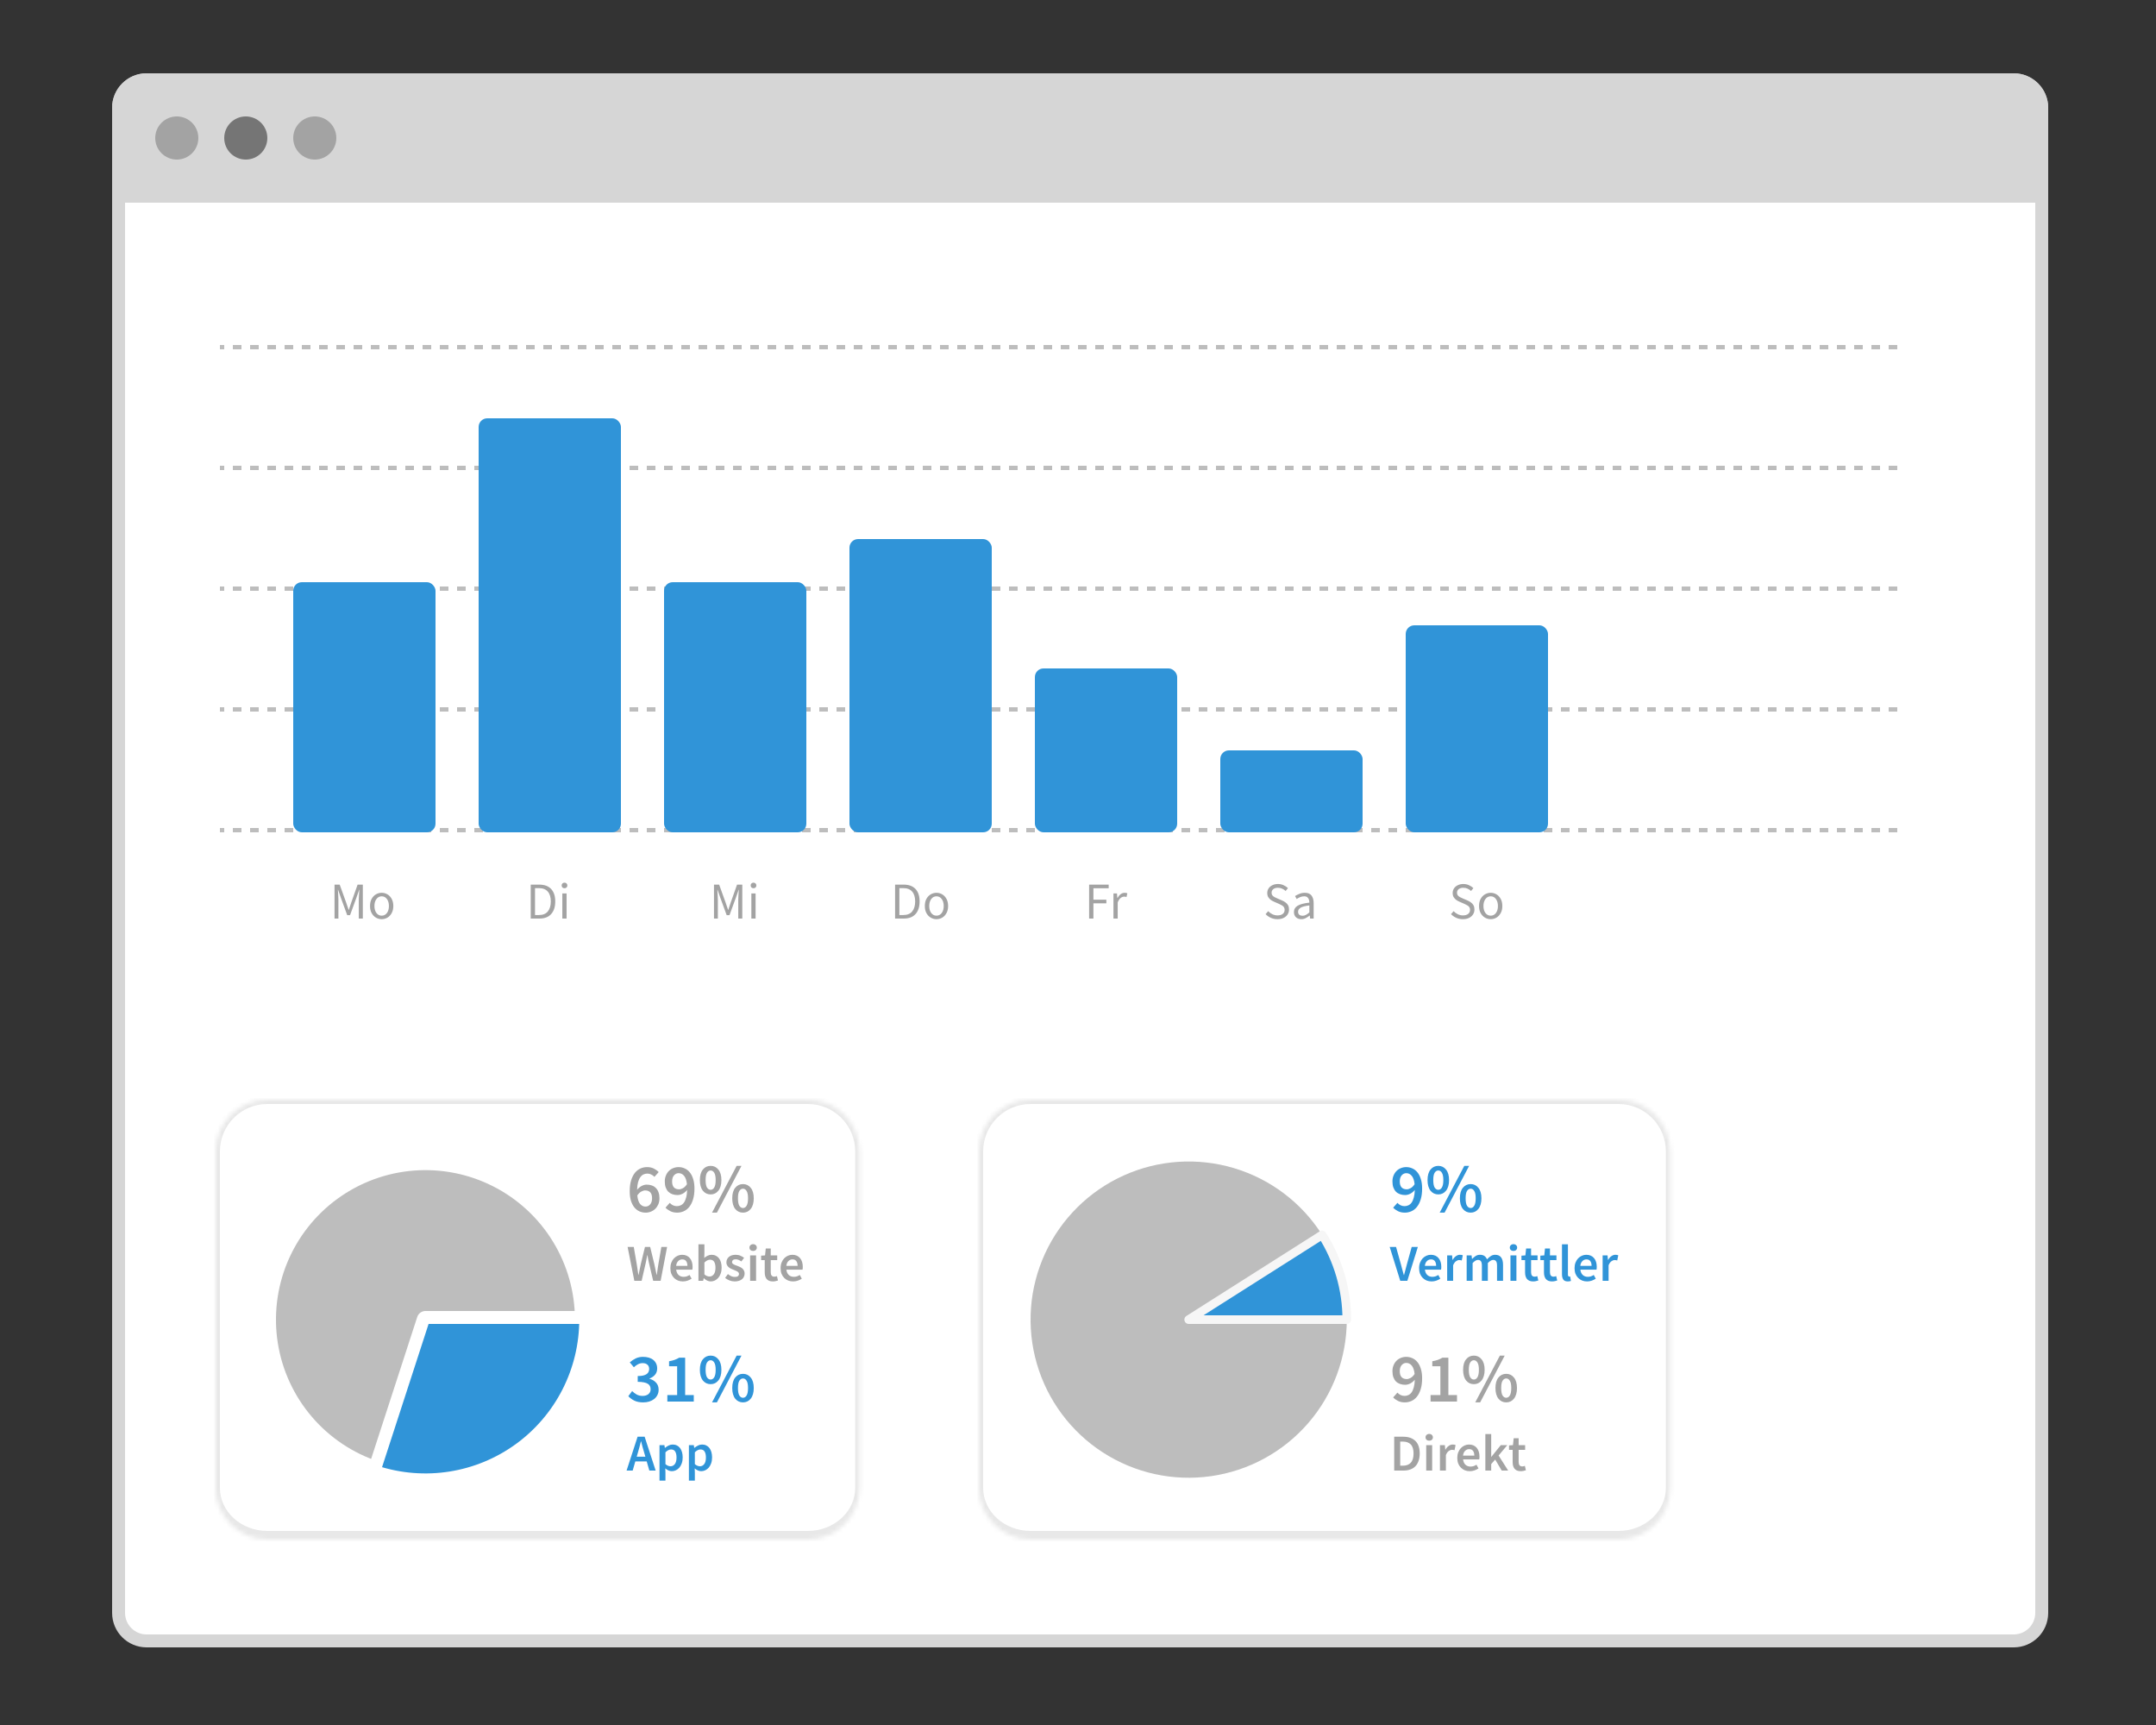
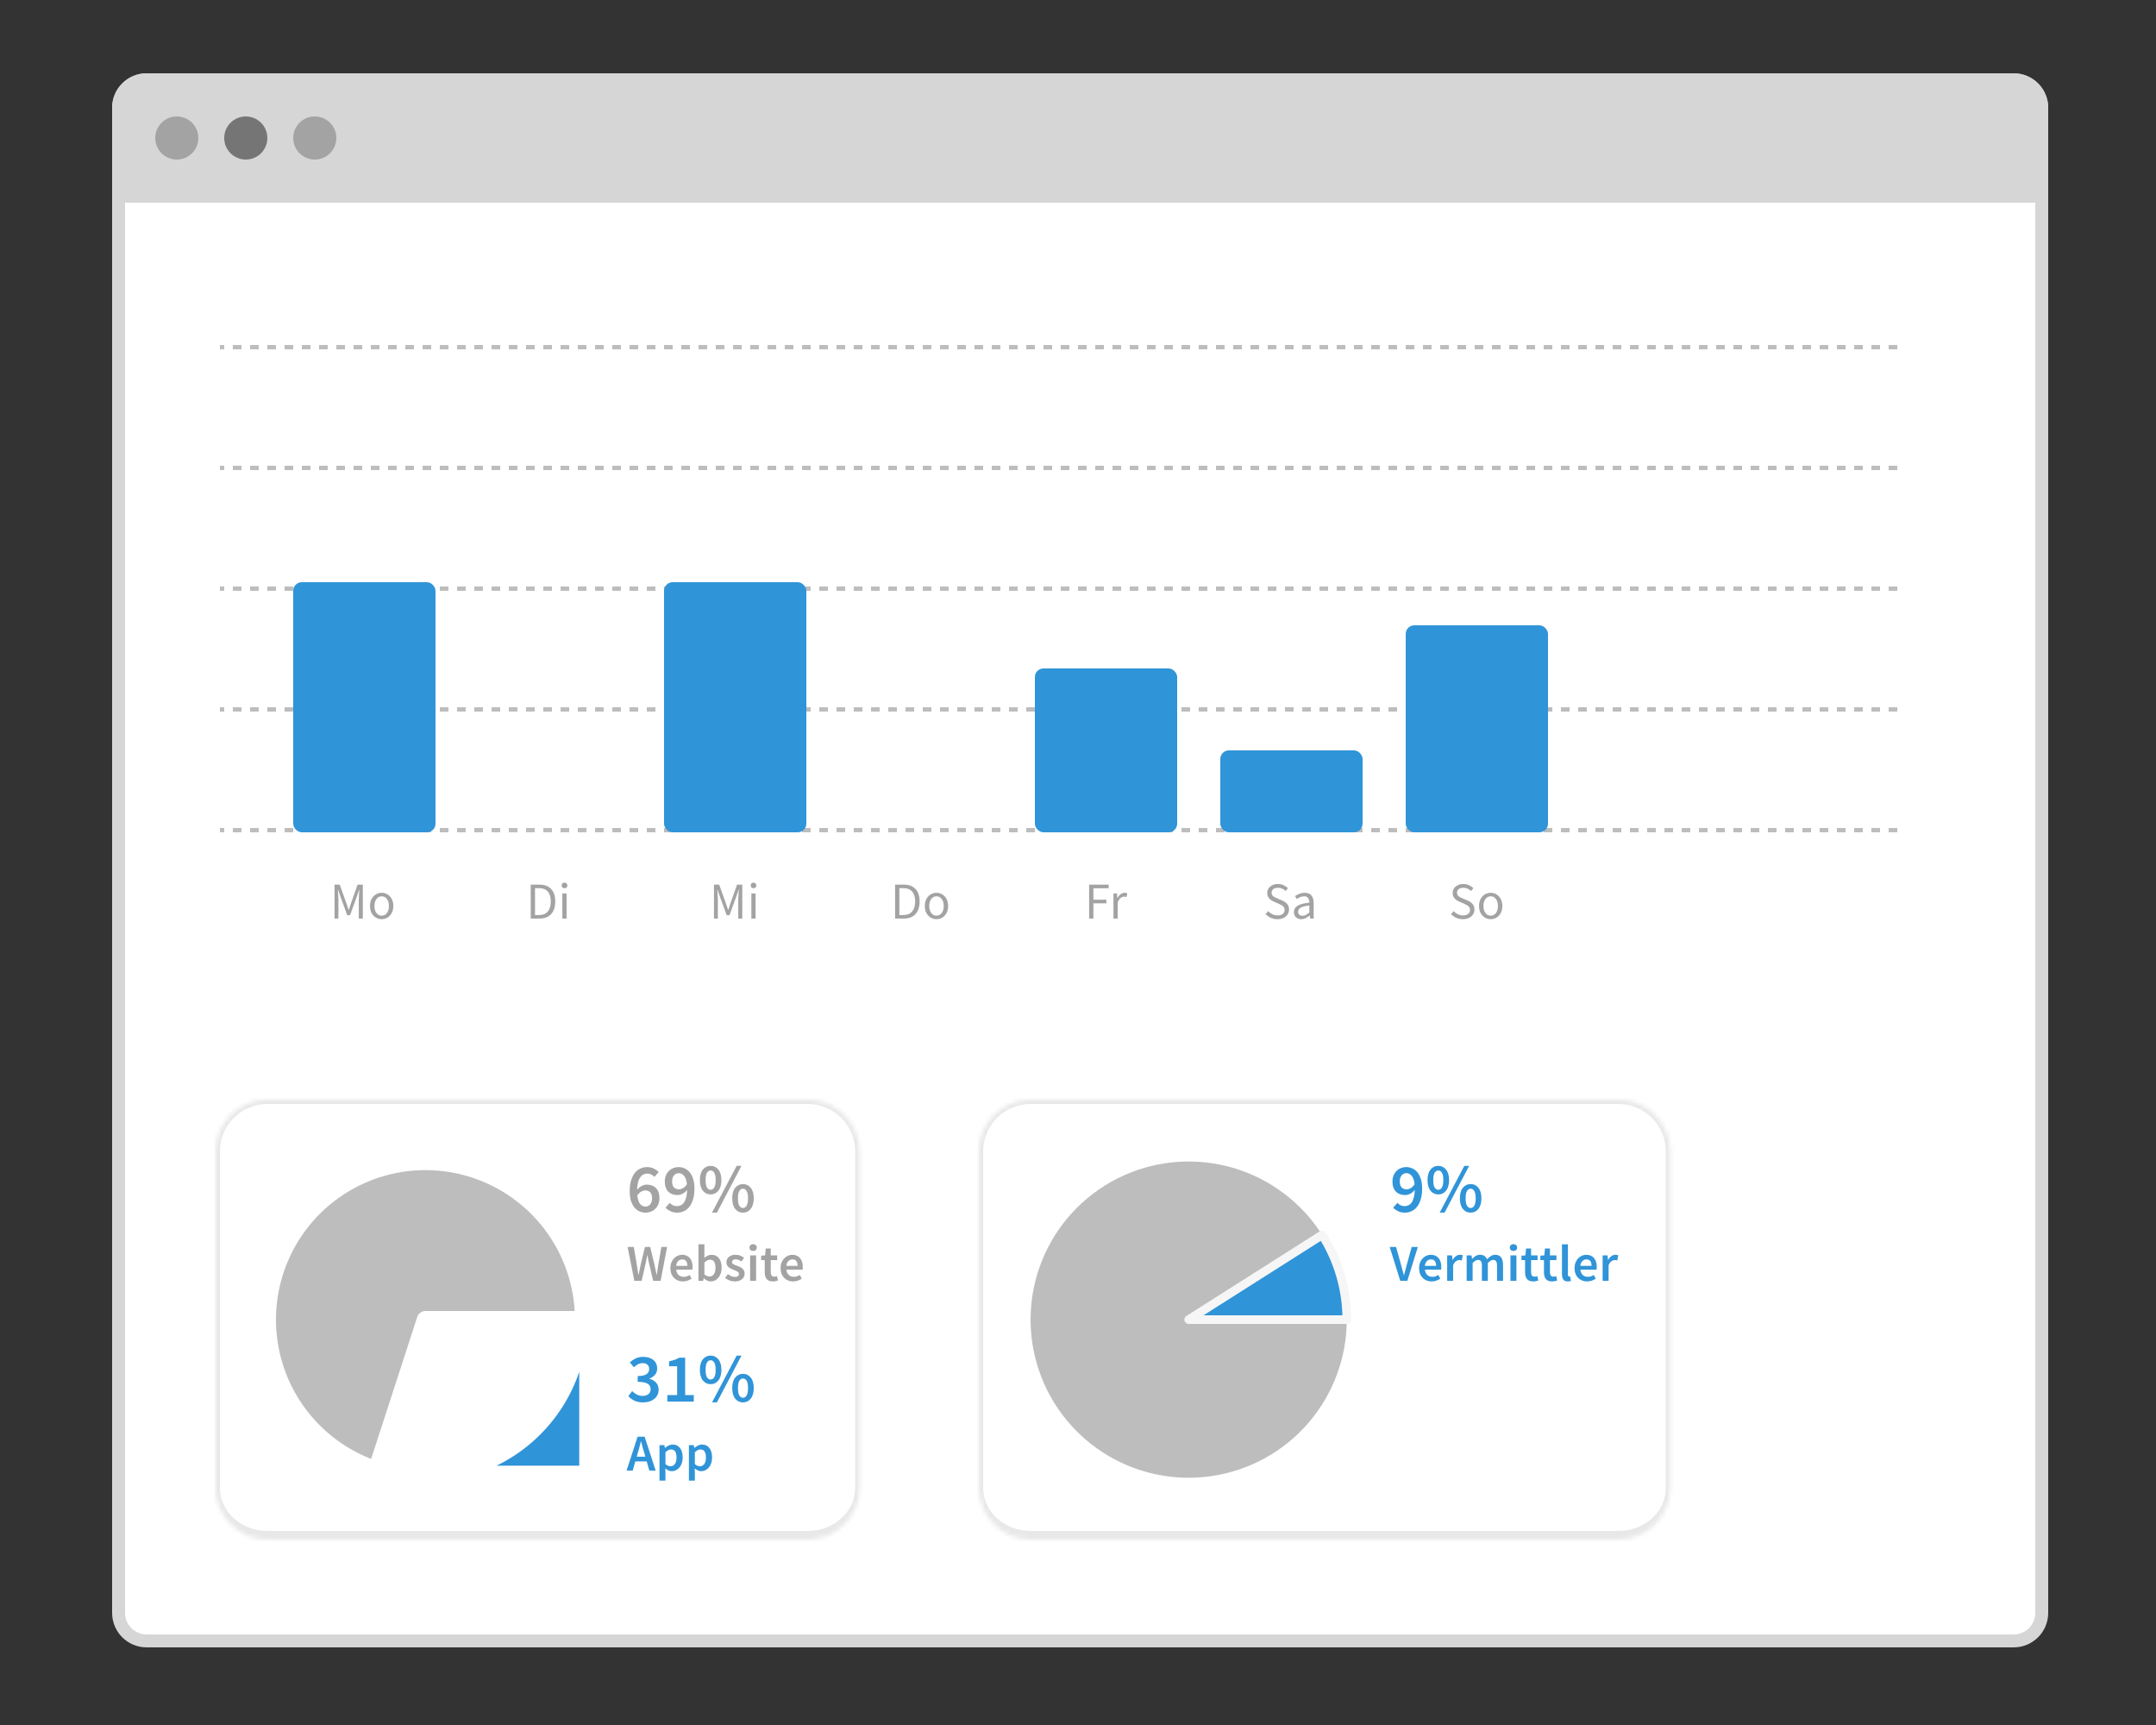
<svg xmlns="http://www.w3.org/2000/svg" width="500" height="400" viewBox="0 0 500 400" fill="none">
  <rect x="0" y="0" width="500" height="400" fill="#333333" stroke="none" />
  <path d="M34 18.5H467C470.59 18.5 473.5 21.41 473.5 25V374C473.5 377.59 470.59 380.5 467 380.5H34C30.41 380.5 27.5 377.59 27.5 374V25C27.5 21.41 30.41 18.5 34 18.5Z" fill="white" stroke="#D6D6D6" stroke-width="3" />
  <path d="M26 25C26 20.582 29.582 17 34 17H467C471.418 17 475 20.582 475 25V47H26V25Z" fill="#D6D6D6" />
  <circle cx="41" cy="32" r="5" fill="#A3A3A3" />
  <circle cx="57" cy="32" r="5" fill="#757575" />
  <circle cx="73" cy="32" r="5" fill="#A3A3A3" />
  <mask id="path-6-inside-1_4111_14592" fill="white">
    <path d="M50 267C50 260.373 55.373 255 62 255H187.334C193.961 255 199.334 260.373 199.334 267V345C199.334 351.627 193.961 357 187.334 357H62C55.373 357 50 351.627 50 345V267Z" />
  </mask>
  <path d="M50 267C50 260.373 55.373 255 62 255H187.334C193.961 255 199.334 260.373 199.334 267V345C199.334 351.627 193.961 357 187.334 357H62C55.373 357 50 351.627 50 345V267Z" fill="white" />
  <path d="M49 267C49 259.82 54.82 254 62 254H187.334C194.514 254 200.334 259.82 200.334 267H198.334C198.334 260.925 193.409 256 187.334 256H62C55.925 256 51 260.925 51 267H49ZM200.334 346C200.334 353.18 194.514 359 187.334 359H62C54.82 359 49 353.18 49 346L51 345C51 350.523 55.925 355 62 355H187.334C193.409 355 198.334 350.523 198.334 345L200.334 346ZM62 359C54.82 359 49 353.18 49 346V267C49 259.82 54.82 254 62 254V256C55.925 256 51 260.925 51 267V345C51 350.523 55.925 355 62 355V359ZM187.334 254C194.514 254 200.334 259.82 200.334 267V346C200.334 353.18 194.514 359 187.334 359V355C193.409 355 198.334 350.523 198.334 345V267C198.334 260.925 193.409 256 187.334 256V254Z" fill="#E8E8E8" mask="url(#path-6-inside-1_4111_14592)" />
  <mask id="path-8-inside-2_4111_14592" fill="white">
    <path d="M87.336 340.872C80.905 338.783 75.177 334.955 70.785 329.813C66.393 324.671 63.509 318.415 62.451 311.736C61.394 305.057 62.203 298.216 64.791 291.968C67.379 285.721 71.644 280.311 77.115 276.336C82.585 272.362 89.049 269.977 95.79 269.447C102.531 268.916 109.288 270.26 115.313 273.33C121.338 276.4 126.397 281.076 129.93 286.842C133.463 292.608 135.333 299.238 135.333 306L98.667 306L87.336 340.872Z" />
  </mask>
  <path d="M87.336 340.872C80.905 338.783 75.177 334.955 70.785 329.813C66.393 324.671 63.509 318.415 62.451 311.736C61.394 305.057 62.203 298.216 64.791 291.968C67.379 285.721 71.644 280.311 77.115 276.336C82.585 272.362 89.049 269.977 95.79 269.447C102.531 268.916 109.288 270.26 115.313 273.33C121.338 276.4 126.397 281.076 129.93 286.842C133.463 292.608 135.333 299.238 135.333 306L98.667 306L87.336 340.872Z" fill="#BDBDBD" stroke="white" stroke-width="4" stroke-linejoin="round" mask="url(#path-8-inside-2_4111_14592)" />
-   <path d="M135.334 306C135.334 311.786 133.964 317.49 131.337 322.646C128.71 327.802 124.901 332.262 120.219 335.664C115.538 339.065 110.118 341.31 104.403 342.215C98.688 343.12 92.84 342.66 87.337 340.872L98.667 306H135.334Z" fill="#3094D8" stroke="white" stroke-width="2" stroke-linejoin="round" />
+   <path d="M135.334 306C135.334 311.786 133.964 317.49 131.337 322.646C128.71 327.802 124.901 332.262 120.219 335.664C115.538 339.065 110.118 341.31 104.403 342.215C98.688 343.12 92.84 342.66 87.337 340.872H135.334Z" fill="#3094D8" stroke="white" stroke-width="2" stroke-linejoin="round" />
  <path d="M149.702 279.784C150.128 279.784 150.486 279.619 150.774 279.288C151.072 278.957 151.222 278.477 151.222 277.848C151.222 277.24 151.083 276.787 150.806 276.488C150.528 276.189 150.134 276.04 149.622 276.04C149.334 276.04 149.03 276.131 148.71 276.312C148.39 276.483 148.086 276.781 147.798 277.208C147.894 278.115 148.107 278.771 148.438 279.176C148.779 279.581 149.2 279.784 149.702 279.784ZM151.766 272.904C151.584 272.68 151.344 272.499 151.046 272.36C150.758 272.211 150.459 272.136 150.15 272.136C149.83 272.136 149.526 272.2 149.238 272.328C148.96 272.456 148.715 272.669 148.502 272.968C148.288 273.256 148.112 273.64 147.974 274.12C147.846 274.6 147.771 275.192 147.75 275.896C148.048 275.523 148.395 275.229 148.79 275.016C149.195 274.803 149.584 274.696 149.958 274.696C150.395 274.696 150.795 274.76 151.158 274.888C151.531 275.016 151.846 275.213 152.102 275.48C152.368 275.736 152.571 276.061 152.71 276.456C152.859 276.851 152.934 277.315 152.934 277.848C152.934 278.36 152.848 278.824 152.678 279.24C152.507 279.645 152.278 279.992 151.99 280.28C151.702 280.568 151.36 280.792 150.966 280.952C150.582 281.112 150.171 281.192 149.734 281.192C149.232 281.192 148.758 281.096 148.31 280.904C147.862 280.701 147.467 280.397 147.126 279.992C146.795 279.587 146.528 279.069 146.326 278.44C146.134 277.811 146.038 277.069 146.038 276.216C146.038 275.224 146.15 274.376 146.374 273.672C146.598 272.968 146.891 272.392 147.254 271.944C147.627 271.496 148.054 271.165 148.534 270.952C149.014 270.739 149.515 270.632 150.038 270.632C150.656 270.632 151.184 270.744 151.622 270.968C152.07 271.192 152.448 271.464 152.758 271.784L151.766 272.904ZM157.485 275.784C157.773 275.784 158.077 275.693 158.397 275.512C158.728 275.331 159.032 275.027 159.309 274.6C159.213 273.704 158.989 273.053 158.637 272.648C158.296 272.243 157.88 272.04 157.389 272.04C156.973 272.04 156.616 272.205 156.317 272.536C156.019 272.867 155.869 273.341 155.869 273.96C155.869 274.568 156.008 275.027 156.285 275.336C156.573 275.635 156.973 275.784 157.485 275.784ZM155.325 278.92C155.517 279.144 155.757 279.331 156.045 279.48C156.344 279.619 156.648 279.688 156.957 279.688C157.277 279.688 157.576 279.624 157.853 279.496C158.141 279.368 158.392 279.16 158.605 278.872C158.819 278.573 158.989 278.184 159.117 277.704C159.256 277.224 159.336 276.632 159.357 275.928C159.059 276.301 158.707 276.595 158.301 276.808C157.896 277.011 157.507 277.112 157.133 277.112C156.696 277.112 156.296 277.048 155.933 276.92C155.571 276.792 155.256 276.6 154.989 276.344C154.733 276.077 154.531 275.747 154.381 275.352C154.243 274.957 154.173 274.493 154.173 273.96C154.173 273.448 154.259 272.989 154.429 272.584C154.6 272.168 154.829 271.816 155.117 271.528C155.405 271.24 155.741 271.021 156.125 270.872C156.52 270.712 156.936 270.632 157.373 270.632C157.864 270.632 158.333 270.733 158.781 270.936C159.229 271.128 159.619 271.427 159.949 271.832C160.291 272.237 160.557 272.755 160.749 273.384C160.952 274.003 161.053 274.739 161.053 275.592C161.053 276.584 160.941 277.432 160.717 278.136C160.504 278.84 160.211 279.421 159.837 279.88C159.475 280.328 159.048 280.659 158.557 280.872C158.077 281.085 157.576 281.192 157.053 281.192C156.445 281.192 155.917 281.08 155.469 280.856C155.021 280.632 154.643 280.36 154.333 280.04L155.325 278.92ZM164.805 276.968C164.069 276.968 163.466 276.68 162.997 276.104C162.538 275.517 162.309 274.696 162.309 273.64C162.309 272.584 162.538 271.773 162.997 271.208C163.466 270.632 164.069 270.344 164.805 270.344C165.541 270.344 166.138 270.632 166.597 271.208C167.066 271.773 167.301 272.584 167.301 273.64C167.301 274.696 167.066 275.517 166.597 276.104C166.138 276.68 165.541 276.968 164.805 276.968ZM164.805 275.896C165.146 275.896 165.423 275.72 165.637 275.368C165.861 275.005 165.973 274.429 165.973 273.64C165.973 272.851 165.861 272.285 165.637 271.944C165.423 271.592 165.146 271.416 164.805 271.416C164.463 271.416 164.181 271.592 163.957 271.944C163.743 272.285 163.637 272.851 163.637 273.64C163.637 274.429 163.743 275.005 163.957 275.368C164.181 275.72 164.463 275.896 164.805 275.896ZM165.125 281.192L170.837 270.344H171.957L166.261 281.192H165.125ZM172.309 281.192C171.573 281.192 170.97 280.904 170.501 280.328C170.042 279.741 169.813 278.92 169.813 277.864C169.813 276.808 170.042 275.997 170.501 275.432C170.97 274.856 171.573 274.568 172.309 274.568C173.045 274.568 173.642 274.856 174.101 275.432C174.57 275.997 174.805 276.808 174.805 277.864C174.805 278.92 174.57 279.741 174.101 280.328C173.642 280.904 173.045 281.192 172.309 281.192ZM172.309 280.12C172.65 280.12 172.927 279.944 173.141 279.592C173.365 279.229 173.477 278.653 173.477 277.864C173.477 277.075 173.365 276.509 173.141 276.168C172.927 275.816 172.65 275.64 172.309 275.64C171.967 275.64 171.685 275.816 171.461 276.168C171.247 276.509 171.141 277.075 171.141 277.864C171.141 278.653 171.247 279.229 171.461 279.592C171.685 279.944 171.967 280.12 172.309 280.12ZM145.55 289.152H146.978L147.662 293.112C147.726 293.536 147.79 293.956 147.854 294.372C147.918 294.788 147.982 295.204 148.046 295.62H148.094C148.182 295.204 148.266 294.788 148.346 294.372C148.434 293.948 148.522 293.528 148.61 293.112L149.57 289.152H150.782L151.742 293.112C151.83 293.52 151.918 293.936 152.006 294.36C152.094 294.776 152.182 295.196 152.27 295.62H152.318C152.382 295.196 152.442 294.776 152.498 294.36C152.562 293.944 152.626 293.528 152.69 293.112L153.374 289.152H154.706L153.206 297H151.478L150.506 292.872C150.442 292.568 150.378 292.268 150.314 291.972C150.258 291.668 150.206 291.364 150.158 291.06H150.11C150.054 291.364 149.994 291.668 149.93 291.972C149.874 292.268 149.814 292.568 149.75 292.872L148.802 297H147.11L145.55 289.152ZM155.468 294.06C155.468 293.58 155.544 293.148 155.696 292.764C155.848 292.38 156.048 292.056 156.296 291.792C156.552 291.528 156.844 291.324 157.172 291.18C157.5 291.036 157.836 290.964 158.18 290.964C158.58 290.964 158.932 291.032 159.236 291.168C159.54 291.304 159.792 291.496 159.992 291.744C160.2 291.992 160.356 292.288 160.46 292.632C160.564 292.976 160.616 293.352 160.616 293.76C160.616 294.032 160.596 294.248 160.556 294.408H156.812C156.876 294.944 157.06 295.356 157.364 295.644C157.676 295.932 158.072 296.076 158.552 296.076C158.808 296.076 159.044 296.04 159.26 295.968C159.484 295.888 159.704 295.78 159.92 295.644L160.388 296.508C160.108 296.692 159.796 296.844 159.452 296.964C159.108 297.084 158.748 297.144 158.372 297.144C157.964 297.144 157.584 297.076 157.232 296.94C156.88 296.796 156.572 296.592 156.308 296.328C156.044 296.064 155.836 295.744 155.684 295.368C155.54 294.984 155.468 294.548 155.468 294.06ZM159.416 293.532C159.416 293.06 159.316 292.692 159.116 292.428C158.924 292.164 158.624 292.032 158.216 292.032C157.864 292.032 157.556 292.16 157.292 292.416C157.028 292.664 156.864 293.036 156.8 293.532H159.416ZM161.978 288.528H163.358V290.712L163.322 291.696C163.57 291.48 163.838 291.304 164.126 291.168C164.422 291.032 164.722 290.964 165.026 290.964C165.394 290.964 165.722 291.036 166.01 291.18C166.298 291.316 166.542 291.516 166.742 291.78C166.942 292.036 167.094 292.348 167.198 292.716C167.302 293.084 167.354 293.496 167.354 293.952C167.354 294.456 167.282 294.908 167.138 295.308C167.002 295.7 166.818 296.032 166.586 296.304C166.354 296.576 166.086 296.784 165.782 296.928C165.478 297.072 165.162 297.144 164.834 297.144C164.562 297.144 164.286 297.08 164.006 296.952C163.734 296.824 163.474 296.64 163.226 296.4H163.19L163.07 297H161.978V288.528ZM163.358 295.512C163.566 295.696 163.77 295.824 163.97 295.896C164.178 295.968 164.37 296.004 164.546 296.004C164.938 296.004 165.266 295.836 165.53 295.5C165.794 295.156 165.926 294.648 165.926 293.976C165.926 293.384 165.826 292.924 165.626 292.596C165.426 292.268 165.102 292.104 164.654 292.104C164.238 292.104 163.806 292.324 163.358 292.764V295.512ZM168.809 295.44C169.073 295.648 169.333 295.812 169.589 295.932C169.853 296.044 170.137 296.1 170.441 296.1C170.761 296.1 170.997 296.036 171.149 295.908C171.301 295.772 171.377 295.6 171.377 295.392C171.377 295.272 171.341 295.168 171.269 295.08C171.197 294.984 171.101 294.9 170.981 294.828C170.861 294.756 170.725 294.692 170.573 294.636C170.421 294.572 170.269 294.508 170.117 294.444C169.925 294.372 169.729 294.288 169.529 294.192C169.329 294.096 169.149 293.98 168.989 293.844C168.837 293.708 168.709 293.552 168.605 293.376C168.509 293.192 168.461 292.976 168.461 292.728C168.461 292.208 168.653 291.784 169.037 291.456C169.421 291.128 169.945 290.964 170.609 290.964C171.017 290.964 171.385 291.036 171.713 291.18C172.041 291.324 172.325 291.488 172.565 291.672L171.929 292.512C171.721 292.36 171.509 292.24 171.293 292.152C171.085 292.056 170.865 292.008 170.633 292.008C170.337 292.008 170.117 292.072 169.973 292.2C169.837 292.32 169.769 292.472 169.769 292.656C169.769 292.776 169.801 292.88 169.865 292.968C169.937 293.048 170.029 293.12 170.141 293.184C170.253 293.248 170.381 293.308 170.525 293.364C170.677 293.42 170.833 293.476 170.993 293.532C171.193 293.604 171.393 293.688 171.593 293.784C171.793 293.872 171.973 293.984 172.133 294.12C172.301 294.256 172.433 294.424 172.529 294.624C172.633 294.816 172.685 295.048 172.685 295.32C172.685 295.576 172.633 295.816 172.529 296.04C172.433 296.256 172.289 296.448 172.097 296.616C171.905 296.776 171.665 296.904 171.377 297C171.089 297.096 170.761 297.144 170.393 297.144C169.985 297.144 169.581 297.068 169.181 296.916C168.789 296.756 168.449 296.56 168.161 296.328L168.809 295.44ZM174.658 290.076C174.41 290.076 174.206 290.004 174.046 289.86C173.886 289.716 173.806 289.528 173.806 289.296C173.806 289.064 173.886 288.876 174.046 288.732C174.206 288.58 174.41 288.504 174.658 288.504C174.906 288.504 175.11 288.58 175.27 288.732C175.43 288.876 175.51 289.064 175.51 289.296C175.51 289.528 175.43 289.716 175.27 289.86C175.11 290.004 174.906 290.076 174.658 290.076ZM173.962 291.108H175.342V297H173.962V291.108ZM177.351 292.2H176.511V291.168L177.423 291.108L177.591 289.5H178.743V291.108H180.243V292.2H178.743V295.008C178.743 295.696 179.019 296.04 179.571 296.04C179.675 296.04 179.779 296.028 179.883 296.004C179.995 295.98 180.095 295.948 180.183 295.908L180.423 296.928C180.263 296.984 180.079 297.032 179.871 297.072C179.671 297.12 179.455 297.144 179.223 297.144C178.879 297.144 178.587 297.092 178.347 296.988C178.115 296.884 177.923 296.74 177.771 296.556C177.627 296.364 177.519 296.14 177.447 295.884C177.383 295.62 177.351 295.328 177.351 295.008V292.2ZM181.026 294.06C181.026 293.58 181.102 293.148 181.254 292.764C181.406 292.38 181.606 292.056 181.854 291.792C182.11 291.528 182.402 291.324 182.73 291.18C183.058 291.036 183.394 290.964 183.738 290.964C184.138 290.964 184.49 291.032 184.794 291.168C185.098 291.304 185.35 291.496 185.55 291.744C185.758 291.992 185.914 292.288 186.018 292.632C186.122 292.976 186.174 293.352 186.174 293.76C186.174 294.032 186.154 294.248 186.114 294.408H182.37C182.434 294.944 182.618 295.356 182.922 295.644C183.234 295.932 183.63 296.076 184.11 296.076C184.366 296.076 184.602 296.04 184.818 295.968C185.042 295.888 185.262 295.78 185.478 295.644L185.946 296.508C185.666 296.692 185.354 296.844 185.01 296.964C184.666 297.084 184.306 297.144 183.93 297.144C183.522 297.144 183.142 297.076 182.79 296.94C182.438 296.796 182.13 296.592 181.866 296.328C181.602 296.064 181.394 295.744 181.242 295.368C181.098 294.984 181.026 294.548 181.026 294.06ZM184.974 293.532C184.974 293.06 184.874 292.692 184.674 292.428C184.482 292.164 184.182 292.032 183.774 292.032C183.422 292.032 183.114 292.16 182.85 292.416C182.586 292.664 182.422 293.036 182.358 293.532H184.974Z" fill="#A3A3A3" />
  <path d="M146.598 322.568C146.907 322.877 147.259 323.144 147.654 323.368C148.048 323.581 148.502 323.688 149.014 323.688C149.568 323.688 150.016 323.555 150.358 323.288C150.71 323.011 150.886 322.632 150.886 322.152C150.886 321.885 150.838 321.645 150.742 321.432C150.646 321.219 150.48 321.037 150.246 320.888C150.022 320.739 149.718 320.627 149.334 320.552C148.95 320.467 148.47 320.424 147.894 320.424V319.08C148.395 319.08 148.811 319.043 149.142 318.968C149.483 318.883 149.755 318.771 149.958 318.632C150.171 318.483 150.32 318.307 150.406 318.104C150.502 317.901 150.55 317.683 150.55 317.448C150.55 317.021 150.416 316.691 150.15 316.456C149.883 316.211 149.515 316.088 149.046 316.088C148.64 316.088 148.272 316.179 147.942 316.36C147.622 316.531 147.307 316.76 146.998 317.048L146.054 315.912C146.491 315.528 146.955 315.219 147.446 314.984C147.947 314.749 148.502 314.632 149.11 314.632C149.6 314.632 150.048 314.691 150.454 314.808C150.859 314.925 151.206 315.101 151.494 315.336C151.782 315.56 152.006 315.843 152.166 316.184C152.326 316.515 152.406 316.893 152.406 317.32C152.406 317.896 152.246 318.376 151.926 318.76C151.616 319.144 151.184 319.443 150.63 319.656V319.72C151.238 319.88 151.739 320.173 152.134 320.6C152.539 321.027 152.742 321.576 152.742 322.248C152.742 322.717 152.646 323.133 152.454 323.496C152.272 323.859 152.016 324.168 151.686 324.424C151.366 324.669 150.987 324.861 150.55 325C150.123 325.128 149.664 325.192 149.174 325.192C148.342 325.192 147.648 325.053 147.094 324.776C146.539 324.499 146.08 324.157 145.718 323.752L146.598 322.568ZM154.765 323.496H157.037V316.808H155.165V315.656C155.677 315.56 156.115 315.448 156.477 315.32C156.851 315.181 157.197 315.016 157.517 314.824H158.893V323.496H160.893V325H154.765V323.496ZM164.805 320.968C164.069 320.968 163.466 320.68 162.997 320.104C162.538 319.517 162.309 318.696 162.309 317.64C162.309 316.584 162.538 315.773 162.997 315.208C163.466 314.632 164.069 314.344 164.805 314.344C165.541 314.344 166.138 314.632 166.597 315.208C167.066 315.773 167.301 316.584 167.301 317.64C167.301 318.696 167.066 319.517 166.597 320.104C166.138 320.68 165.541 320.968 164.805 320.968ZM164.805 319.896C165.146 319.896 165.423 319.72 165.637 319.368C165.861 319.005 165.973 318.429 165.973 317.64C165.973 316.851 165.861 316.285 165.637 315.944C165.423 315.592 165.146 315.416 164.805 315.416C164.463 315.416 164.181 315.592 163.957 315.944C163.743 316.285 163.637 316.851 163.637 317.64C163.637 318.429 163.743 319.005 163.957 319.368C164.181 319.72 164.463 319.896 164.805 319.896ZM165.125 325.192L170.837 314.344H171.957L166.261 325.192H165.125ZM172.309 325.192C171.573 325.192 170.97 324.904 170.501 324.328C170.042 323.741 169.813 322.92 169.813 321.864C169.813 320.808 170.042 319.997 170.501 319.432C170.97 318.856 171.573 318.568 172.309 318.568C173.045 318.568 173.642 318.856 174.101 319.432C174.57 319.997 174.805 320.808 174.805 321.864C174.805 322.92 174.57 323.741 174.101 324.328C173.642 324.904 173.045 325.192 172.309 325.192ZM172.309 324.12C172.65 324.12 172.927 323.944 173.141 323.592C173.365 323.229 173.477 322.653 173.477 321.864C173.477 321.075 173.365 320.509 173.141 320.168C172.927 319.816 172.65 319.64 172.309 319.64C171.967 319.64 171.685 319.816 171.461 320.168C171.247 320.509 171.141 321.075 171.141 321.864C171.141 322.653 171.247 323.229 171.461 323.592C171.685 323.944 171.967 324.12 172.309 324.12ZM149.666 337.784L149.39 336.824C149.262 336.408 149.138 335.98 149.018 335.54C148.906 335.1 148.794 334.664 148.682 334.232H148.634C148.522 334.672 148.41 335.112 148.298 335.552C148.186 335.984 148.066 336.408 147.938 336.824L147.662 337.784H149.666ZM149.978 338.876H147.338L146.726 341H145.31L147.866 333.152H149.498L152.054 341H150.59L149.978 338.876ZM154.326 341.48V343.328H152.946V335.108H154.086L154.182 335.732H154.23C154.478 335.524 154.754 335.344 155.058 335.192C155.362 335.04 155.678 334.964 156.006 334.964C156.374 334.964 156.698 335.036 156.978 335.18C157.266 335.316 157.51 335.516 157.71 335.78C157.91 336.044 158.062 336.36 158.166 336.728C158.27 337.096 158.322 337.508 158.322 337.964C158.322 338.468 158.25 338.92 158.106 339.32C157.97 339.712 157.786 340.044 157.554 340.316C157.322 340.58 157.054 340.784 156.75 340.928C156.446 341.072 156.13 341.144 155.802 341.144C155.546 341.144 155.29 341.088 155.034 340.976C154.778 340.864 154.53 340.704 154.29 340.496L154.326 341.48ZM154.326 339.512C154.542 339.696 154.75 339.824 154.95 339.896C155.15 339.968 155.338 340.004 155.514 340.004C155.906 340.004 156.234 339.836 156.498 339.5C156.762 339.156 156.894 338.648 156.894 337.976C156.894 337.384 156.794 336.924 156.594 336.596C156.394 336.268 156.07 336.104 155.622 336.104C155.206 336.104 154.774 336.324 154.326 336.764V339.512ZM161.143 341.48V343.328H159.763V335.108H160.903L160.999 335.732H161.047C161.295 335.524 161.571 335.344 161.875 335.192C162.179 335.04 162.495 334.964 162.823 334.964C163.191 334.964 163.515 335.036 163.795 335.18C164.083 335.316 164.327 335.516 164.527 335.78C164.727 336.044 164.879 336.36 164.983 336.728C165.087 337.096 165.139 337.508 165.139 337.964C165.139 338.468 165.067 338.92 164.923 339.32C164.787 339.712 164.603 340.044 164.371 340.316C164.139 340.58 163.871 340.784 163.567 340.928C163.263 341.072 162.947 341.144 162.619 341.144C162.363 341.144 162.107 341.088 161.851 340.976C161.595 340.864 161.347 340.704 161.107 340.496L161.143 341.48ZM161.143 339.512C161.359 339.696 161.567 339.824 161.767 339.896C161.967 339.968 162.155 340.004 162.331 340.004C162.723 340.004 163.051 339.836 163.315 339.5C163.579 339.156 163.711 338.648 163.711 337.976C163.711 337.384 163.611 336.924 163.411 336.596C163.211 336.268 162.887 336.104 162.439 336.104C162.023 336.104 161.591 336.324 161.143 336.764V339.512Z" fill="#3094D8" />
  <mask id="path-12-inside-3_4111_14592" fill="white">
    <path d="M227 267C227 260.373 232.373 255 239 255H375.334C381.961 255 387.334 260.373 387.334 267V345C387.334 351.627 381.961 357 375.334 357H239C232.373 357 227 351.627 227 345V267Z" />
  </mask>
  <path d="M227 267C227 260.373 232.373 255 239 255H375.334C381.961 255 387.334 260.373 387.334 267V345C387.334 351.627 381.961 357 375.334 357H239C232.373 357 227 351.627 227 345V267Z" fill="white" />
  <path d="M226 267C226 259.82 231.82 254 239 254H375.334C382.514 254 388.334 259.82 388.334 267H386.334C386.334 260.925 381.409 256 375.334 256H239C232.925 256 228 260.925 228 267H226ZM388.334 346C388.334 353.18 382.514 359 375.334 359H239C231.82 359 226 353.18 226 346L228 345C228 350.523 232.925 355 239 355H375.334C381.409 355 386.334 350.523 386.334 345L388.334 346ZM239 359C231.82 359 226 353.18 226 346V267C226 259.82 231.82 254 239 254V256C232.925 256 228 260.925 228 267V345C228 350.523 232.925 355 239 355V359ZM375.334 254C382.514 254 388.334 259.82 388.334 267V346C388.334 353.18 382.514 359 375.334 359V355C381.409 355 386.334 350.523 386.334 345V267C386.334 260.925 381.409 256 375.334 256V254Z" fill="#E8E8E8" mask="url(#path-12-inside-3_4111_14592)" />
  <path d="M312.333 306C312.333 314.83 309.147 323.363 303.36 330.032C297.573 336.7 289.575 341.057 280.833 342.301C272.092 343.545 263.195 341.593 255.777 336.804C248.36 332.014 242.919 324.709 240.456 316.23C237.993 307.751 238.672 298.668 242.368 290.649C246.065 282.631 252.531 276.216 260.578 272.582C268.625 268.949 277.713 268.341 286.173 270.871C294.632 273.401 301.894 278.898 306.625 286.353L275.667 306H312.333Z" fill="#BDBDBD" />
  <path d="M312.334 306C312.334 299.042 310.354 292.227 306.626 286.353L275.667 306H312.334Z" fill="#3094D8" stroke="#F6F6F6" stroke-width="2" stroke-linejoin="round" />
  <path d="M326.238 275.784C326.526 275.784 326.83 275.693 327.15 275.512C327.48 275.331 327.784 275.027 328.062 274.6C327.966 273.704 327.742 273.053 327.39 272.648C327.048 272.243 326.632 272.04 326.142 272.04C325.726 272.04 325.368 272.205 325.07 272.536C324.771 272.867 324.622 273.341 324.622 273.96C324.622 274.568 324.76 275.027 325.038 275.336C325.326 275.635 325.726 275.784 326.238 275.784ZM324.078 278.92C324.27 279.144 324.51 279.331 324.798 279.48C325.096 279.619 325.4 279.688 325.71 279.688C326.03 279.688 326.328 279.624 326.606 279.496C326.894 279.368 327.144 279.16 327.358 278.872C327.571 278.573 327.742 278.184 327.87 277.704C328.008 277.224 328.088 276.632 328.11 275.928C327.811 276.301 327.459 276.595 327.054 276.808C326.648 277.011 326.259 277.112 325.886 277.112C325.448 277.112 325.048 277.048 324.686 276.92C324.323 276.792 324.008 276.6 323.742 276.344C323.486 276.077 323.283 275.747 323.134 275.352C322.995 274.957 322.926 274.493 322.926 273.96C322.926 273.448 323.011 272.989 323.182 272.584C323.352 272.168 323.582 271.816 323.87 271.528C324.158 271.24 324.494 271.021 324.878 270.872C325.272 270.712 325.688 270.632 326.126 270.632C326.616 270.632 327.086 270.733 327.534 270.936C327.982 271.128 328.371 271.427 328.702 271.832C329.043 272.237 329.31 272.755 329.502 273.384C329.704 274.003 329.806 274.739 329.806 275.592C329.806 276.584 329.694 277.432 329.47 278.136C329.256 278.84 328.963 279.421 328.59 279.88C328.227 280.328 327.8 280.659 327.31 280.872C326.83 281.085 326.328 281.192 325.806 281.192C325.198 281.192 324.67 281.08 324.222 280.856C323.774 280.632 323.395 280.36 323.086 280.04L324.078 278.92ZM333.557 276.968C332.821 276.968 332.219 276.68 331.749 276.104C331.291 275.517 331.061 274.696 331.061 273.64C331.061 272.584 331.291 271.773 331.749 271.208C332.219 270.632 332.821 270.344 333.557 270.344C334.293 270.344 334.891 270.632 335.349 271.208C335.819 271.773 336.053 272.584 336.053 273.64C336.053 274.696 335.819 275.517 335.349 276.104C334.891 276.68 334.293 276.968 333.557 276.968ZM333.557 275.896C333.899 275.896 334.176 275.72 334.389 275.368C334.613 275.005 334.725 274.429 334.725 273.64C334.725 272.851 334.613 272.285 334.389 271.944C334.176 271.592 333.899 271.416 333.557 271.416C333.216 271.416 332.933 271.592 332.709 271.944C332.496 272.285 332.389 272.851 332.389 273.64C332.389 274.429 332.496 275.005 332.709 275.368C332.933 275.72 333.216 275.896 333.557 275.896ZM333.877 281.192L339.589 270.344H340.709L335.013 281.192H333.877ZM341.061 281.192C340.325 281.192 339.723 280.904 339.253 280.328C338.795 279.741 338.565 278.92 338.565 277.864C338.565 276.808 338.795 275.997 339.253 275.432C339.723 274.856 340.325 274.568 341.061 274.568C341.797 274.568 342.395 274.856 342.853 275.432C343.323 275.997 343.557 276.808 343.557 277.864C343.557 278.92 343.323 279.741 342.853 280.328C342.395 280.904 341.797 281.192 341.061 281.192ZM341.061 280.12C341.403 280.12 341.68 279.944 341.893 279.592C342.117 279.229 342.229 278.653 342.229 277.864C342.229 277.075 342.117 276.509 341.893 276.168C341.68 275.816 341.403 275.64 341.061 275.64C340.72 275.64 340.437 275.816 340.213 276.168C340 276.509 339.893 277.075 339.893 277.864C339.893 278.653 340 279.229 340.213 279.592C340.437 279.944 340.72 280.12 341.061 280.12ZM322.286 289.152H323.762L324.866 293.1C324.994 293.548 325.106 293.972 325.202 294.372C325.306 294.772 325.426 295.2 325.562 295.656H325.61C325.746 295.2 325.862 294.772 325.958 294.372C326.062 293.972 326.174 293.548 326.294 293.1L327.386 289.152H328.814L326.378 297H324.734L322.286 289.152ZM329.105 294.06C329.105 293.58 329.181 293.148 329.333 292.764C329.485 292.38 329.685 292.056 329.933 291.792C330.189 291.528 330.481 291.324 330.809 291.18C331.137 291.036 331.473 290.964 331.817 290.964C332.217 290.964 332.569 291.032 332.873 291.168C333.177 291.304 333.429 291.496 333.629 291.744C333.837 291.992 333.993 292.288 334.097 292.632C334.201 292.976 334.253 293.352 334.253 293.76C334.253 294.032 334.233 294.248 334.193 294.408H330.449C330.513 294.944 330.697 295.356 331.001 295.644C331.313 295.932 331.709 296.076 332.189 296.076C332.445 296.076 332.681 296.04 332.897 295.968C333.121 295.888 333.341 295.78 333.557 295.644L334.025 296.508C333.745 296.692 333.433 296.844 333.089 296.964C332.745 297.084 332.385 297.144 332.009 297.144C331.601 297.144 331.221 297.076 330.869 296.94C330.517 296.796 330.209 296.592 329.945 296.328C329.681 296.064 329.473 295.744 329.321 295.368C329.177 294.984 329.105 294.548 329.105 294.06ZM333.053 293.532C333.053 293.06 332.953 292.692 332.753 292.428C332.561 292.164 332.261 292.032 331.853 292.032C331.501 292.032 331.193 292.16 330.929 292.416C330.665 292.664 330.501 293.036 330.437 293.532H333.053ZM335.615 291.108H336.755L336.851 292.152H336.899C337.107 291.768 337.359 291.476 337.655 291.276C337.951 291.068 338.255 290.964 338.567 290.964C338.847 290.964 339.071 291.004 339.239 291.084L338.999 292.284C338.895 292.252 338.799 292.228 338.711 292.212C338.623 292.196 338.515 292.188 338.387 292.188C338.155 292.188 337.911 292.28 337.655 292.464C337.399 292.64 337.179 292.952 336.995 293.4V297H335.615V291.108ZM340.136 291.108H341.276L341.372 291.912H341.42C341.668 291.648 341.936 291.424 342.224 291.24C342.52 291.056 342.852 290.964 343.22 290.964C343.652 290.964 343.996 291.056 344.252 291.24C344.516 291.424 344.716 291.684 344.852 292.02C345.132 291.716 345.424 291.464 345.728 291.264C346.032 291.064 346.372 290.964 346.748 290.964C347.372 290.964 347.832 291.168 348.128 291.576C348.424 291.976 348.572 292.552 348.572 293.304V297H347.18V293.484C347.18 292.996 347.104 292.652 346.952 292.452C346.808 292.252 346.584 292.152 346.28 292.152C345.912 292.152 345.5 292.396 345.044 292.884V297H343.664V293.484C343.664 292.996 343.588 292.652 343.436 292.452C343.292 292.252 343.064 292.152 342.752 292.152C342.384 292.152 341.972 292.396 341.516 292.884V297H340.136V291.108ZM350.99 290.076C350.742 290.076 350.538 290.004 350.378 289.86C350.218 289.716 350.138 289.528 350.138 289.296C350.138 289.064 350.218 288.876 350.378 288.732C350.538 288.58 350.742 288.504 350.99 288.504C351.238 288.504 351.442 288.58 351.602 288.732C351.762 288.876 351.842 289.064 351.842 289.296C351.842 289.528 351.762 289.716 351.602 289.86C351.442 290.004 351.238 290.076 350.99 290.076ZM350.294 291.108H351.674V297H350.294V291.108ZM353.683 292.2H352.843V291.168L353.755 291.108L353.923 289.5H355.075V291.108H356.575V292.2H355.075V295.008C355.075 295.696 355.351 296.04 355.903 296.04C356.007 296.04 356.111 296.028 356.215 296.004C356.327 295.98 356.427 295.948 356.515 295.908L356.755 296.928C356.595 296.984 356.411 297.032 356.203 297.072C356.003 297.12 355.787 297.144 355.555 297.144C355.211 297.144 354.919 297.092 354.679 296.988C354.447 296.884 354.255 296.74 354.103 296.556C353.959 296.364 353.851 296.14 353.779 295.884C353.715 295.62 353.683 295.328 353.683 295.008V292.2ZM358.063 292.2H357.223V291.168L358.135 291.108L358.303 289.5H359.455V291.108H360.955V292.2H359.455V295.008C359.455 295.696 359.731 296.04 360.283 296.04C360.387 296.04 360.491 296.028 360.595 296.004C360.707 295.98 360.807 295.948 360.895 295.908L361.135 296.928C360.975 296.984 360.791 297.032 360.583 297.072C360.383 297.12 360.167 297.144 359.935 297.144C359.591 297.144 359.299 297.092 359.059 296.988C358.827 296.884 358.635 296.74 358.483 296.556C358.339 296.364 358.231 296.14 358.159 295.884C358.095 295.62 358.063 295.328 358.063 295.008V292.2ZM362.239 288.528H363.619V295.56C363.619 295.728 363.651 295.848 363.715 295.92C363.779 295.984 363.847 296.016 363.919 296.016C363.951 296.016 363.979 296.016 364.003 296.016C364.035 296.016 364.079 296.008 364.135 295.992L364.315 297.024C364.131 297.104 363.887 297.144 363.583 297.144C363.087 297.144 362.739 296.996 362.539 296.7C362.339 296.404 362.239 296 362.239 295.488V288.528ZM365.157 294.06C365.157 293.58 365.233 293.148 365.385 292.764C365.537 292.38 365.737 292.056 365.985 291.792C366.241 291.528 366.533 291.324 366.861 291.18C367.189 291.036 367.525 290.964 367.869 290.964C368.269 290.964 368.621 291.032 368.925 291.168C369.229 291.304 369.481 291.496 369.681 291.744C369.889 291.992 370.045 292.288 370.149 292.632C370.253 292.976 370.305 293.352 370.305 293.76C370.305 294.032 370.285 294.248 370.245 294.408H366.501C366.565 294.944 366.749 295.356 367.053 295.644C367.365 295.932 367.761 296.076 368.241 296.076C368.497 296.076 368.733 296.04 368.949 295.968C369.173 295.888 369.393 295.78 369.609 295.644L370.077 296.508C369.797 296.692 369.485 296.844 369.141 296.964C368.797 297.084 368.437 297.144 368.061 297.144C367.653 297.144 367.273 297.076 366.921 296.94C366.569 296.796 366.261 296.592 365.997 296.328C365.733 296.064 365.525 295.744 365.373 295.368C365.229 294.984 365.157 294.548 365.157 294.06ZM369.105 293.532C369.105 293.06 369.005 292.692 368.805 292.428C368.613 292.164 368.313 292.032 367.905 292.032C367.553 292.032 367.245 292.16 366.981 292.416C366.717 292.664 366.553 293.036 366.489 293.532H369.105ZM371.668 291.108H372.808L372.904 292.152H372.952C373.16 291.768 373.412 291.476 373.708 291.276C374.004 291.068 374.308 290.964 374.62 290.964C374.9 290.964 375.124 291.004 375.292 291.084L375.052 292.284C374.948 292.252 374.852 292.228 374.764 292.212C374.676 292.196 374.568 292.188 374.44 292.188C374.208 292.188 373.964 292.28 373.708 292.464C373.452 292.64 373.232 292.952 373.048 293.4V297H371.668V291.108Z" fill="#3094D8" />
-   <path d="M326.238 319.784C326.526 319.784 326.83 319.693 327.15 319.512C327.48 319.331 327.784 319.027 328.062 318.6C327.966 317.704 327.742 317.053 327.39 316.648C327.048 316.243 326.632 316.04 326.142 316.04C325.726 316.04 325.368 316.205 325.07 316.536C324.771 316.867 324.622 317.341 324.622 317.96C324.622 318.568 324.76 319.027 325.038 319.336C325.326 319.635 325.726 319.784 326.238 319.784ZM324.078 322.92C324.27 323.144 324.51 323.331 324.798 323.48C325.096 323.619 325.4 323.688 325.71 323.688C326.03 323.688 326.328 323.624 326.606 323.496C326.894 323.368 327.144 323.16 327.358 322.872C327.571 322.573 327.742 322.184 327.87 321.704C328.008 321.224 328.088 320.632 328.11 319.928C327.811 320.301 327.459 320.595 327.054 320.808C326.648 321.011 326.259 321.112 325.886 321.112C325.448 321.112 325.048 321.048 324.686 320.92C324.323 320.792 324.008 320.6 323.742 320.344C323.486 320.077 323.283 319.747 323.134 319.352C322.995 318.957 322.926 318.493 322.926 317.96C322.926 317.448 323.011 316.989 323.182 316.584C323.352 316.168 323.582 315.816 323.87 315.528C324.158 315.24 324.494 315.021 324.878 314.872C325.272 314.712 325.688 314.632 326.126 314.632C326.616 314.632 327.086 314.733 327.534 314.936C327.982 315.128 328.371 315.427 328.702 315.832C329.043 316.237 329.31 316.755 329.502 317.384C329.704 318.003 329.806 318.739 329.806 319.592C329.806 320.584 329.694 321.432 329.47 322.136C329.256 322.84 328.963 323.421 328.59 323.88C328.227 324.328 327.8 324.659 327.31 324.872C326.83 325.085 326.328 325.192 325.806 325.192C325.198 325.192 324.67 325.08 324.222 324.856C323.774 324.632 323.395 324.36 323.086 324.04L324.078 322.92ZM331.765 323.496H334.037V316.808H332.165V315.656C332.677 315.56 333.115 315.448 333.477 315.32C333.851 315.181 334.197 315.016 334.517 314.824H335.893V323.496H337.893V325H331.765V323.496ZM341.805 320.968C341.069 320.968 340.466 320.68 339.997 320.104C339.538 319.517 339.309 318.696 339.309 317.64C339.309 316.584 339.538 315.773 339.997 315.208C340.466 314.632 341.069 314.344 341.805 314.344C342.541 314.344 343.138 314.632 343.597 315.208C344.066 315.773 344.301 316.584 344.301 317.64C344.301 318.696 344.066 319.517 343.597 320.104C343.138 320.68 342.541 320.968 341.805 320.968ZM341.805 319.896C342.146 319.896 342.423 319.72 342.637 319.368C342.861 319.005 342.973 318.429 342.973 317.64C342.973 316.851 342.861 316.285 342.637 315.944C342.423 315.592 342.146 315.416 341.805 315.416C341.463 315.416 341.181 315.592 340.957 315.944C340.743 316.285 340.637 316.851 340.637 317.64C340.637 318.429 340.743 319.005 340.957 319.368C341.181 319.72 341.463 319.896 341.805 319.896ZM342.125 325.192L347.837 314.344H348.957L343.261 325.192H342.125ZM349.309 325.192C348.573 325.192 347.97 324.904 347.501 324.328C347.042 323.741 346.813 322.92 346.813 321.864C346.813 320.808 347.042 319.997 347.501 319.432C347.97 318.856 348.573 318.568 349.309 318.568C350.045 318.568 350.642 318.856 351.101 319.432C351.57 319.997 351.805 320.808 351.805 321.864C351.805 322.92 351.57 323.741 351.101 324.328C350.642 324.904 350.045 325.192 349.309 325.192ZM349.309 324.12C349.65 324.12 349.927 323.944 350.141 323.592C350.365 323.229 350.477 322.653 350.477 321.864C350.477 321.075 350.365 320.509 350.141 320.168C349.927 319.816 349.65 319.64 349.309 319.64C348.967 319.64 348.685 319.816 348.461 320.168C348.247 320.509 348.141 321.075 348.141 321.864C348.141 322.653 348.247 323.229 348.461 323.592C348.685 323.944 348.967 324.12 349.309 324.12ZM323.33 333.152H325.43C326.63 333.152 327.566 333.476 328.238 334.124C328.91 334.772 329.246 335.744 329.246 337.04C329.246 337.688 329.158 338.26 328.982 338.756C328.814 339.252 328.566 339.668 328.238 340.004C327.918 340.332 327.526 340.58 327.062 340.748C326.606 340.916 326.086 341 325.502 341H323.33V333.152ZM325.334 339.872C326.134 339.872 326.746 339.644 327.17 339.188C327.602 338.724 327.818 338.008 327.818 337.04C327.818 336.08 327.602 335.38 327.17 334.94C326.738 334.5 326.126 334.28 325.334 334.28H324.722V339.872H325.334ZM331.45 334.076C331.202 334.076 330.998 334.004 330.838 333.86C330.678 333.716 330.598 333.528 330.598 333.296C330.598 333.064 330.678 332.876 330.838 332.732C330.998 332.58 331.202 332.504 331.45 332.504C331.698 332.504 331.902 332.58 332.062 332.732C332.222 332.876 332.302 333.064 332.302 333.296C332.302 333.528 332.222 333.716 332.062 333.86C331.902 334.004 331.698 334.076 331.45 334.076ZM330.754 335.108H332.134V341H330.754V335.108ZM333.939 335.108H335.079L335.175 336.152H335.223C335.431 335.768 335.683 335.476 335.979 335.276C336.275 335.068 336.579 334.964 336.891 334.964C337.171 334.964 337.395 335.004 337.563 335.084L337.323 336.284C337.219 336.252 337.123 336.228 337.035 336.212C336.947 336.196 336.839 336.188 336.711 336.188C336.479 336.188 336.235 336.28 335.979 336.464C335.723 336.64 335.503 336.952 335.319 337.4V341H333.939V335.108ZM337.959 338.06C337.959 337.58 338.035 337.148 338.187 336.764C338.339 336.38 338.539 336.056 338.787 335.792C339.043 335.528 339.335 335.324 339.663 335.18C339.991 335.036 340.327 334.964 340.671 334.964C341.071 334.964 341.423 335.032 341.727 335.168C342.031 335.304 342.283 335.496 342.483 335.744C342.691 335.992 342.847 336.288 342.951 336.632C343.055 336.976 343.107 337.352 343.107 337.76C343.107 338.032 343.087 338.248 343.047 338.408H339.303C339.367 338.944 339.551 339.356 339.855 339.644C340.167 339.932 340.563 340.076 341.043 340.076C341.299 340.076 341.535 340.04 341.751 339.968C341.975 339.888 342.195 339.78 342.411 339.644L342.879 340.508C342.599 340.692 342.287 340.844 341.943 340.964C341.599 341.084 341.239 341.144 340.863 341.144C340.455 341.144 340.075 341.076 339.723 340.94C339.371 340.796 339.063 340.592 338.799 340.328C338.535 340.064 338.327 339.744 338.175 339.368C338.031 338.984 337.959 338.548 337.959 338.06ZM341.907 337.532C341.907 337.06 341.807 336.692 341.607 336.428C341.415 336.164 341.115 336.032 340.707 336.032C340.355 336.032 340.047 336.16 339.783 336.416C339.519 336.664 339.355 337.036 339.291 337.532H341.907ZM344.469 332.528H345.825V337.82H345.861L348.045 335.108H349.557L347.541 337.508L349.761 341H348.261L346.749 338.444L345.825 339.5V341H344.469V332.528ZM350.8 336.2H349.96V335.168L350.872 335.108L351.04 333.5H352.192V335.108H353.692V336.2H352.192V339.008C352.192 339.696 352.468 340.04 353.02 340.04C353.124 340.04 353.228 340.028 353.332 340.004C353.444 339.98 353.544 339.948 353.632 339.908L353.872 340.928C353.712 340.984 353.528 341.032 353.32 341.072C353.12 341.12 352.904 341.144 352.672 341.144C352.328 341.144 352.036 341.092 351.796 340.988C351.564 340.884 351.372 340.74 351.22 340.556C351.076 340.364 350.968 340.14 350.896 339.884C350.832 339.62 350.8 339.328 350.8 339.008V336.2Z" fill="#A3A3A3" />
  <line x1="440" y1="80.5" x2="51" y2="80.5" stroke="#BDBDBD" stroke-dasharray="2 2" />
  <line x1="440" y1="108.5" x2="51" y2="108.5" stroke="#BDBDBD" stroke-dasharray="2 2" />
  <line x1="440" y1="136.5" x2="51" y2="136.5" stroke="#BDBDBD" stroke-dasharray="2 2" />
  <line x1="440" y1="164.5" x2="51" y2="164.5" stroke="#BDBDBD" stroke-dasharray="2 2" />
  <line x1="440" y1="192.5" x2="51" y2="192.5" stroke="#BDBDBD" stroke-dasharray="2 2" />
  <rect x="68" y="135" width="33" height="58" rx="2" fill="#3094D8" />
  <path d="M77.58 213V205.128H78.78L80.292 209.328C80.388 209.6 80.48 209.876 80.568 210.156C80.664 210.428 80.76 210.7 80.856 210.972H80.904C81 210.7 81.088 210.428 81.168 210.156C81.256 209.876 81.348 209.6 81.444 209.328L82.932 205.128H84.144V213H83.208V208.668C83.208 208.316 83.224 207.928 83.256 207.504C83.288 207.072 83.316 206.684 83.34 206.34H83.292L82.668 208.128L81.18 212.208H80.52L79.032 208.128L78.408 206.34H78.36C78.384 206.684 78.408 207.072 78.432 207.504C78.464 207.928 78.48 208.316 78.48 208.668V213H77.58ZM88.515 213.144C88.043 213.144 87.599 213.024 87.183 212.784C86.775 212.544 86.443 212.196 86.187 211.74C85.939 211.284 85.815 210.736 85.815 210.096C85.815 209.44 85.939 208.884 86.187 208.428C86.443 207.972 86.775 207.624 87.183 207.384C87.599 207.144 88.043 207.024 88.515 207.024C88.995 207.024 89.439 207.144 89.847 207.384C90.255 207.624 90.583 207.972 90.831 208.428C91.087 208.884 91.215 209.44 91.215 210.096C91.215 210.736 91.087 211.284 90.831 211.74C90.583 212.196 90.255 212.544 89.847 212.784C89.439 213.024 88.995 213.144 88.515 213.144ZM88.515 212.328C89.019 212.328 89.423 212.124 89.727 211.716C90.039 211.3 90.195 210.76 90.195 210.096C90.195 209.424 90.039 208.88 89.727 208.464C89.423 208.048 89.019 207.84 88.515 207.84C88.019 207.84 87.615 208.048 87.303 208.464C86.991 208.88 86.835 209.424 86.835 210.096C86.835 210.76 86.991 211.3 87.303 211.716C87.615 212.124 88.019 212.328 88.515 212.328Z" fill="#A3A3A3" />
-   <rect x="111" y="97" width="33" height="96" rx="2" fill="#3094D8" />
  <path d="M123.08 213V205.128H125.048C126.264 205.128 127.188 205.468 127.82 206.148C128.452 206.82 128.768 207.78 128.768 209.028C128.768 210.284 128.452 211.26 127.82 211.956C127.196 212.652 126.288 213 125.096 213H123.08ZM124.076 212.184H124.976C125.896 212.184 126.584 211.908 127.04 211.356C127.504 210.796 127.736 210.02 127.736 209.028C127.736 208.036 127.504 207.276 127.04 206.748C126.584 206.212 125.896 205.944 124.976 205.944H124.076V212.184ZM130.411 213V207.168H131.395V213H130.411ZM130.915 205.968C130.723 205.968 130.563 205.912 130.435 205.8C130.315 205.68 130.255 205.52 130.255 205.32C130.255 205.128 130.315 204.972 130.435 204.852C130.563 204.732 130.723 204.672 130.915 204.672C131.107 204.672 131.263 204.732 131.383 204.852C131.511 204.972 131.575 205.128 131.575 205.32C131.575 205.52 131.511 205.68 131.383 205.8C131.263 205.912 131.107 205.968 130.915 205.968Z" fill="#A3A3A3" />
  <rect x="154" y="135" width="33" height="58" rx="2" fill="#3094D8" />
  <path d="M165.58 213V205.128H166.78L168.292 209.328C168.388 209.6 168.48 209.876 168.568 210.156C168.664 210.428 168.76 210.7 168.856 210.972H168.904C169 210.7 169.088 210.428 169.168 210.156C169.256 209.876 169.348 209.6 169.444 209.328L170.932 205.128H172.144V213H171.208V208.668C171.208 208.316 171.224 207.928 171.256 207.504C171.288 207.072 171.316 206.684 171.34 206.34H171.292L170.668 208.128L169.18 212.208H168.52L167.032 208.128L166.408 206.34H166.36C166.384 206.684 166.408 207.072 166.432 207.504C166.464 207.928 166.48 208.316 166.48 208.668V213H165.58ZM174.247 213V207.168H175.231V213H174.247ZM174.751 205.968C174.559 205.968 174.399 205.912 174.271 205.8C174.151 205.68 174.091 205.52 174.091 205.32C174.091 205.128 174.151 204.972 174.271 204.852C174.399 204.732 174.559 204.672 174.751 204.672C174.943 204.672 175.099 204.732 175.219 204.852C175.347 204.972 175.411 205.128 175.411 205.32C175.411 205.52 175.347 205.68 175.219 205.8C175.099 205.912 174.943 205.968 174.751 205.968Z" fill="#A3A3A3" />
-   <rect x="197" y="125" width="33" height="68" rx="2" fill="#3094D8" />
  <path d="M207.58 213V205.128H209.548C210.764 205.128 211.688 205.468 212.32 206.148C212.952 206.82 213.268 207.78 213.268 209.028C213.268 210.284 212.952 211.26 212.32 211.956C211.696 212.652 210.788 213 209.596 213H207.58ZM208.576 212.184H209.476C210.396 212.184 211.084 211.908 211.54 211.356C212.004 210.796 212.236 210.02 212.236 209.028C212.236 208.036 212.004 207.276 211.54 206.748C211.084 206.212 210.396 205.944 209.476 205.944H208.576V212.184ZM217.179 213.144C216.707 213.144 216.263 213.024 215.847 212.784C215.439 212.544 215.107 212.196 214.851 211.74C214.603 211.284 214.479 210.736 214.479 210.096C214.479 209.44 214.603 208.884 214.851 208.428C215.107 207.972 215.439 207.624 215.847 207.384C216.263 207.144 216.707 207.024 217.179 207.024C217.659 207.024 218.103 207.144 218.511 207.384C218.919 207.624 219.247 207.972 219.495 208.428C219.751 208.884 219.879 209.44 219.879 210.096C219.879 210.736 219.751 211.284 219.495 211.74C219.247 212.196 218.919 212.544 218.511 212.784C218.103 213.024 217.659 213.144 217.179 213.144ZM217.179 212.328C217.683 212.328 218.087 212.124 218.391 211.716C218.703 211.3 218.859 210.76 218.859 210.096C218.859 209.424 218.703 208.88 218.391 208.464C218.087 208.048 217.683 207.84 217.179 207.84C216.683 207.84 216.279 208.048 215.967 208.464C215.655 208.88 215.499 209.424 215.499 210.096C215.499 210.76 215.655 211.3 215.967 211.716C216.279 212.124 216.683 212.328 217.179 212.328Z" fill="#A3A3A3" />
  <rect x="240" y="155" width="33" height="38" rx="2" fill="#3094D8" />
  <path d="M252.58 213V205.128H257.116V205.968H253.576V208.632H256.576V209.472H253.576V213H252.58ZM258.224 213V207.168H259.04L259.124 208.224H259.16C259.36 207.856 259.604 207.564 259.892 207.348C260.18 207.132 260.488 207.024 260.816 207.024C261.048 207.024 261.256 207.064 261.44 207.144L261.248 208.008C261.152 207.976 261.064 207.952 260.984 207.936C260.904 207.92 260.804 207.912 260.684 207.912C260.436 207.912 260.176 208.012 259.904 208.212C259.64 208.412 259.408 208.76 259.208 209.256V213H258.224Z" fill="#A3A3A3" />
  <rect x="283" y="174" width="33" height="19" rx="2" fill="#3094D8" />
  <path d="M296.264 213.144C295.712 213.144 295.2 213.04 294.728 212.832C294.256 212.616 293.848 212.332 293.504 211.98L294.104 211.284C294.384 211.58 294.712 211.82 295.088 212.004C295.472 212.18 295.868 212.268 296.276 212.268C296.796 212.268 297.2 212.152 297.488 211.92C297.776 211.68 297.92 211.368 297.92 210.984C297.92 210.712 297.86 210.496 297.74 210.336C297.628 210.176 297.472 210.04 297.272 209.928C297.08 209.816 296.86 209.704 296.612 209.592L295.484 209.1C295.236 208.996 294.988 208.86 294.74 208.692C294.5 208.524 294.296 208.308 294.128 208.044C293.968 207.78 293.888 207.456 293.888 207.072C293.888 206.672 293.992 206.316 294.2 206.004C294.416 205.684 294.712 205.436 295.088 205.26C295.464 205.076 295.888 204.984 296.36 204.984C296.832 204.984 297.268 205.076 297.668 205.26C298.068 205.436 298.408 205.668 298.688 205.956L298.148 206.604C297.908 206.372 297.64 206.192 297.344 206.064C297.056 205.928 296.728 205.86 296.36 205.86C295.92 205.86 295.564 205.964 295.292 206.172C295.028 206.38 294.896 206.66 294.896 207.012C294.896 207.26 294.96 207.468 295.088 207.636C295.224 207.796 295.392 207.928 295.592 208.032C295.792 208.136 295.996 208.232 296.204 208.32L297.32 208.8C297.624 208.928 297.896 209.084 298.136 209.268C298.384 209.444 298.58 209.664 298.724 209.928C298.868 210.184 298.94 210.508 298.94 210.9C298.94 211.316 298.832 211.696 298.616 212.04C298.4 212.376 298.092 212.644 297.692 212.844C297.292 213.044 296.816 213.144 296.264 213.144ZM301.783 213.144C301.295 213.144 300.887 213 300.559 212.712C300.239 212.416 300.079 212.008 300.079 211.488C300.079 210.848 300.363 210.36 300.931 210.024C301.507 209.68 302.415 209.44 303.655 209.304C303.655 209.056 303.619 208.82 303.547 208.596C303.483 208.372 303.363 208.192 303.187 208.056C303.019 207.912 302.775 207.84 302.455 207.84C302.119 207.84 301.803 207.904 301.507 208.032C301.211 208.16 300.947 208.304 300.715 208.464L300.331 207.78C300.603 207.604 300.935 207.436 301.327 207.276C301.727 207.108 302.159 207.024 302.623 207.024C303.335 207.024 303.851 207.244 304.171 207.684C304.491 208.116 304.651 208.696 304.651 209.424V213H303.835L303.751 212.304H303.715C303.443 212.528 303.143 212.724 302.815 212.892C302.495 213.06 302.151 213.144 301.783 213.144ZM302.071 212.352C302.351 212.352 302.615 212.284 302.863 212.148C303.111 212.012 303.375 211.82 303.655 211.572V209.952C302.687 210.072 302.007 210.252 301.615 210.492C301.231 210.732 301.039 211.04 301.039 211.416C301.039 211.744 301.139 211.984 301.339 212.136C301.539 212.28 301.783 212.352 302.071 212.352Z" fill="#A3A3A3" />
  <rect x="326" y="145" width="33" height="48" rx="2" fill="#3094D8" />
  <path d="M339.264 213.144C338.712 213.144 338.2 213.04 337.728 212.832C337.256 212.616 336.848 212.332 336.504 211.98L337.104 211.284C337.384 211.58 337.712 211.82 338.088 212.004C338.472 212.18 338.868 212.268 339.276 212.268C339.796 212.268 340.2 212.152 340.488 211.92C340.776 211.68 340.92 211.368 340.92 210.984C340.92 210.712 340.86 210.496 340.74 210.336C340.628 210.176 340.472 210.04 340.272 209.928C340.08 209.816 339.86 209.704 339.612 209.592L338.484 209.1C338.236 208.996 337.988 208.86 337.74 208.692C337.5 208.524 337.296 208.308 337.128 208.044C336.968 207.78 336.888 207.456 336.888 207.072C336.888 206.672 336.992 206.316 337.2 206.004C337.416 205.684 337.712 205.436 338.088 205.26C338.464 205.076 338.888 204.984 339.36 204.984C339.832 204.984 340.268 205.076 340.668 205.26C341.068 205.436 341.408 205.668 341.688 205.956L341.148 206.604C340.908 206.372 340.64 206.192 340.344 206.064C340.056 205.928 339.728 205.86 339.36 205.86C338.92 205.86 338.564 205.964 338.292 206.172C338.028 206.38 337.896 206.66 337.896 207.012C337.896 207.26 337.96 207.468 338.088 207.636C338.224 207.796 338.392 207.928 338.592 208.032C338.792 208.136 338.996 208.232 339.204 208.32L340.32 208.8C340.624 208.928 340.896 209.084 341.136 209.268C341.384 209.444 341.58 209.664 341.724 209.928C341.868 210.184 341.94 210.508 341.94 210.9C341.94 211.316 341.832 211.696 341.616 212.04C341.4 212.376 341.092 212.644 340.692 212.844C340.292 213.044 339.816 213.144 339.264 213.144ZM345.707 213.144C345.235 213.144 344.791 213.024 344.375 212.784C343.967 212.544 343.635 212.196 343.379 211.74C343.131 211.284 343.007 210.736 343.007 210.096C343.007 209.44 343.131 208.884 343.379 208.428C343.635 207.972 343.967 207.624 344.375 207.384C344.791 207.144 345.235 207.024 345.707 207.024C346.187 207.024 346.631 207.144 347.039 207.384C347.447 207.624 347.775 207.972 348.023 208.428C348.279 208.884 348.407 209.44 348.407 210.096C348.407 210.736 348.279 211.284 348.023 211.74C347.775 212.196 347.447 212.544 347.039 212.784C346.631 213.024 346.187 213.144 345.707 213.144ZM345.707 212.328C346.211 212.328 346.615 212.124 346.919 211.716C347.231 211.3 347.387 210.76 347.387 210.096C347.387 209.424 347.231 208.88 346.919 208.464C346.615 208.048 346.211 207.84 345.707 207.84C345.211 207.84 344.807 208.048 344.495 208.464C344.183 208.88 344.027 209.424 344.027 210.096C344.027 210.76 344.183 211.3 344.495 211.716C344.807 212.124 345.211 212.328 345.707 212.328Z" fill="#A3A3A3" />
</svg>